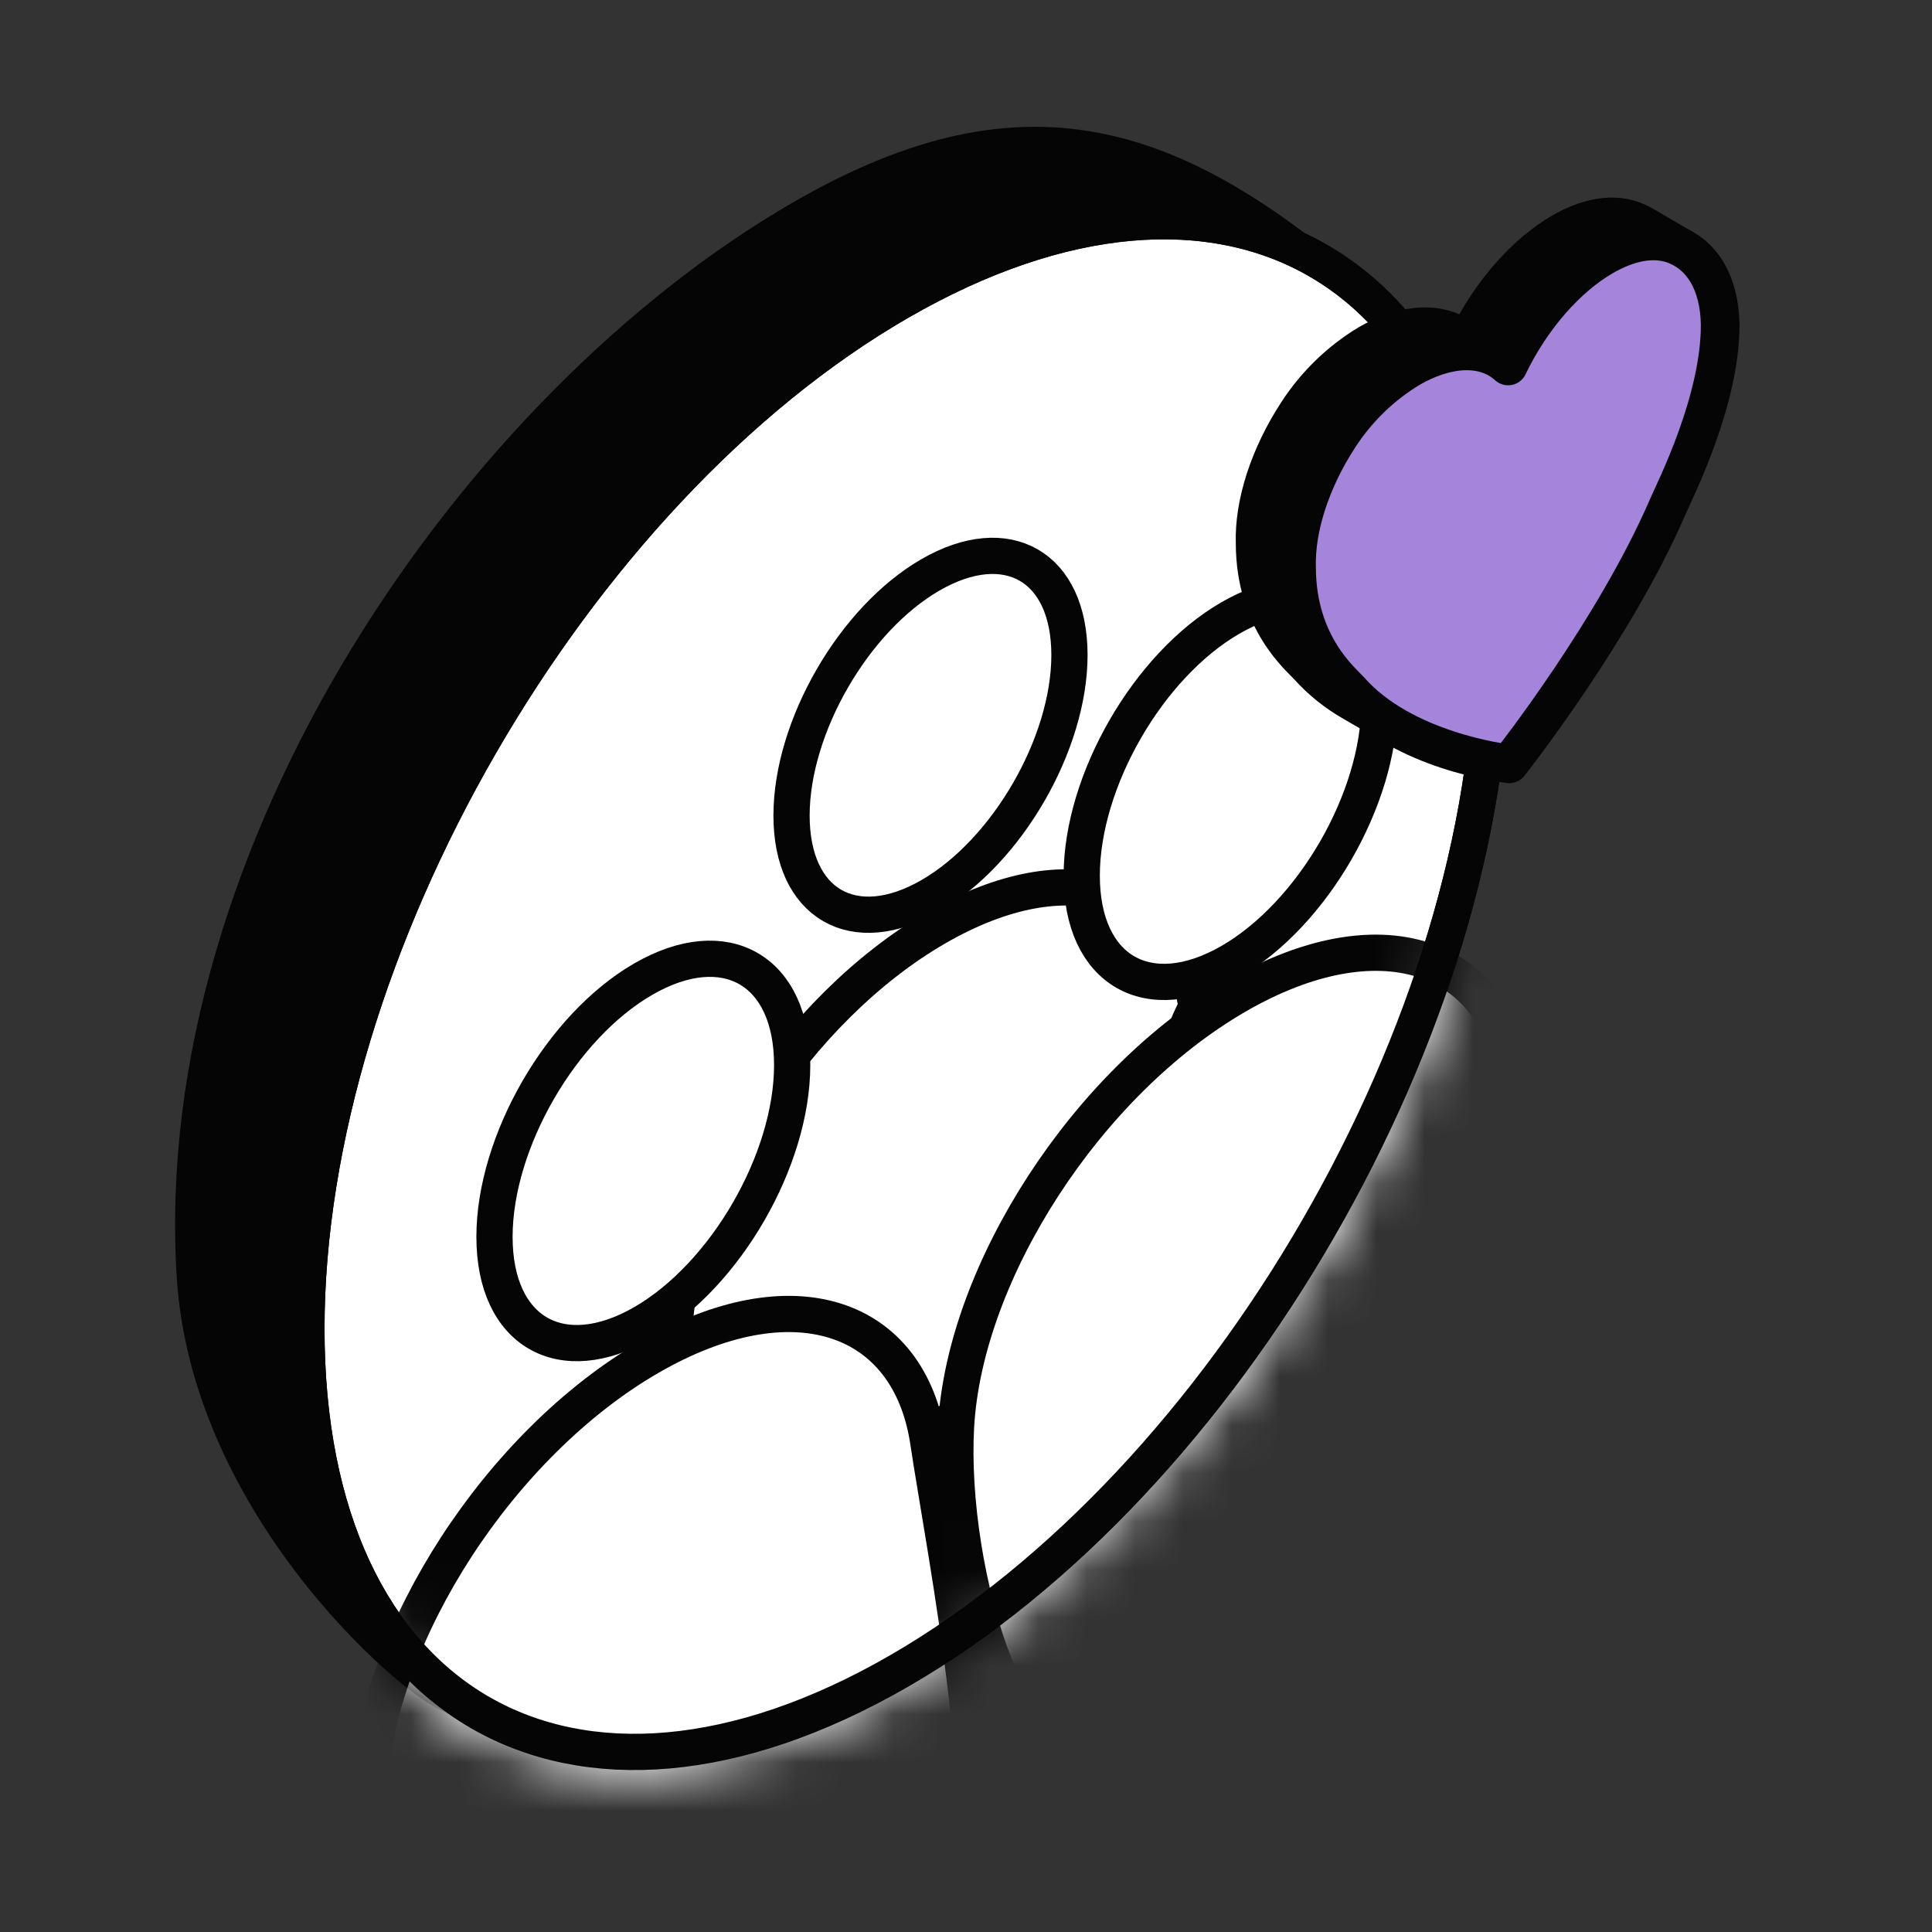
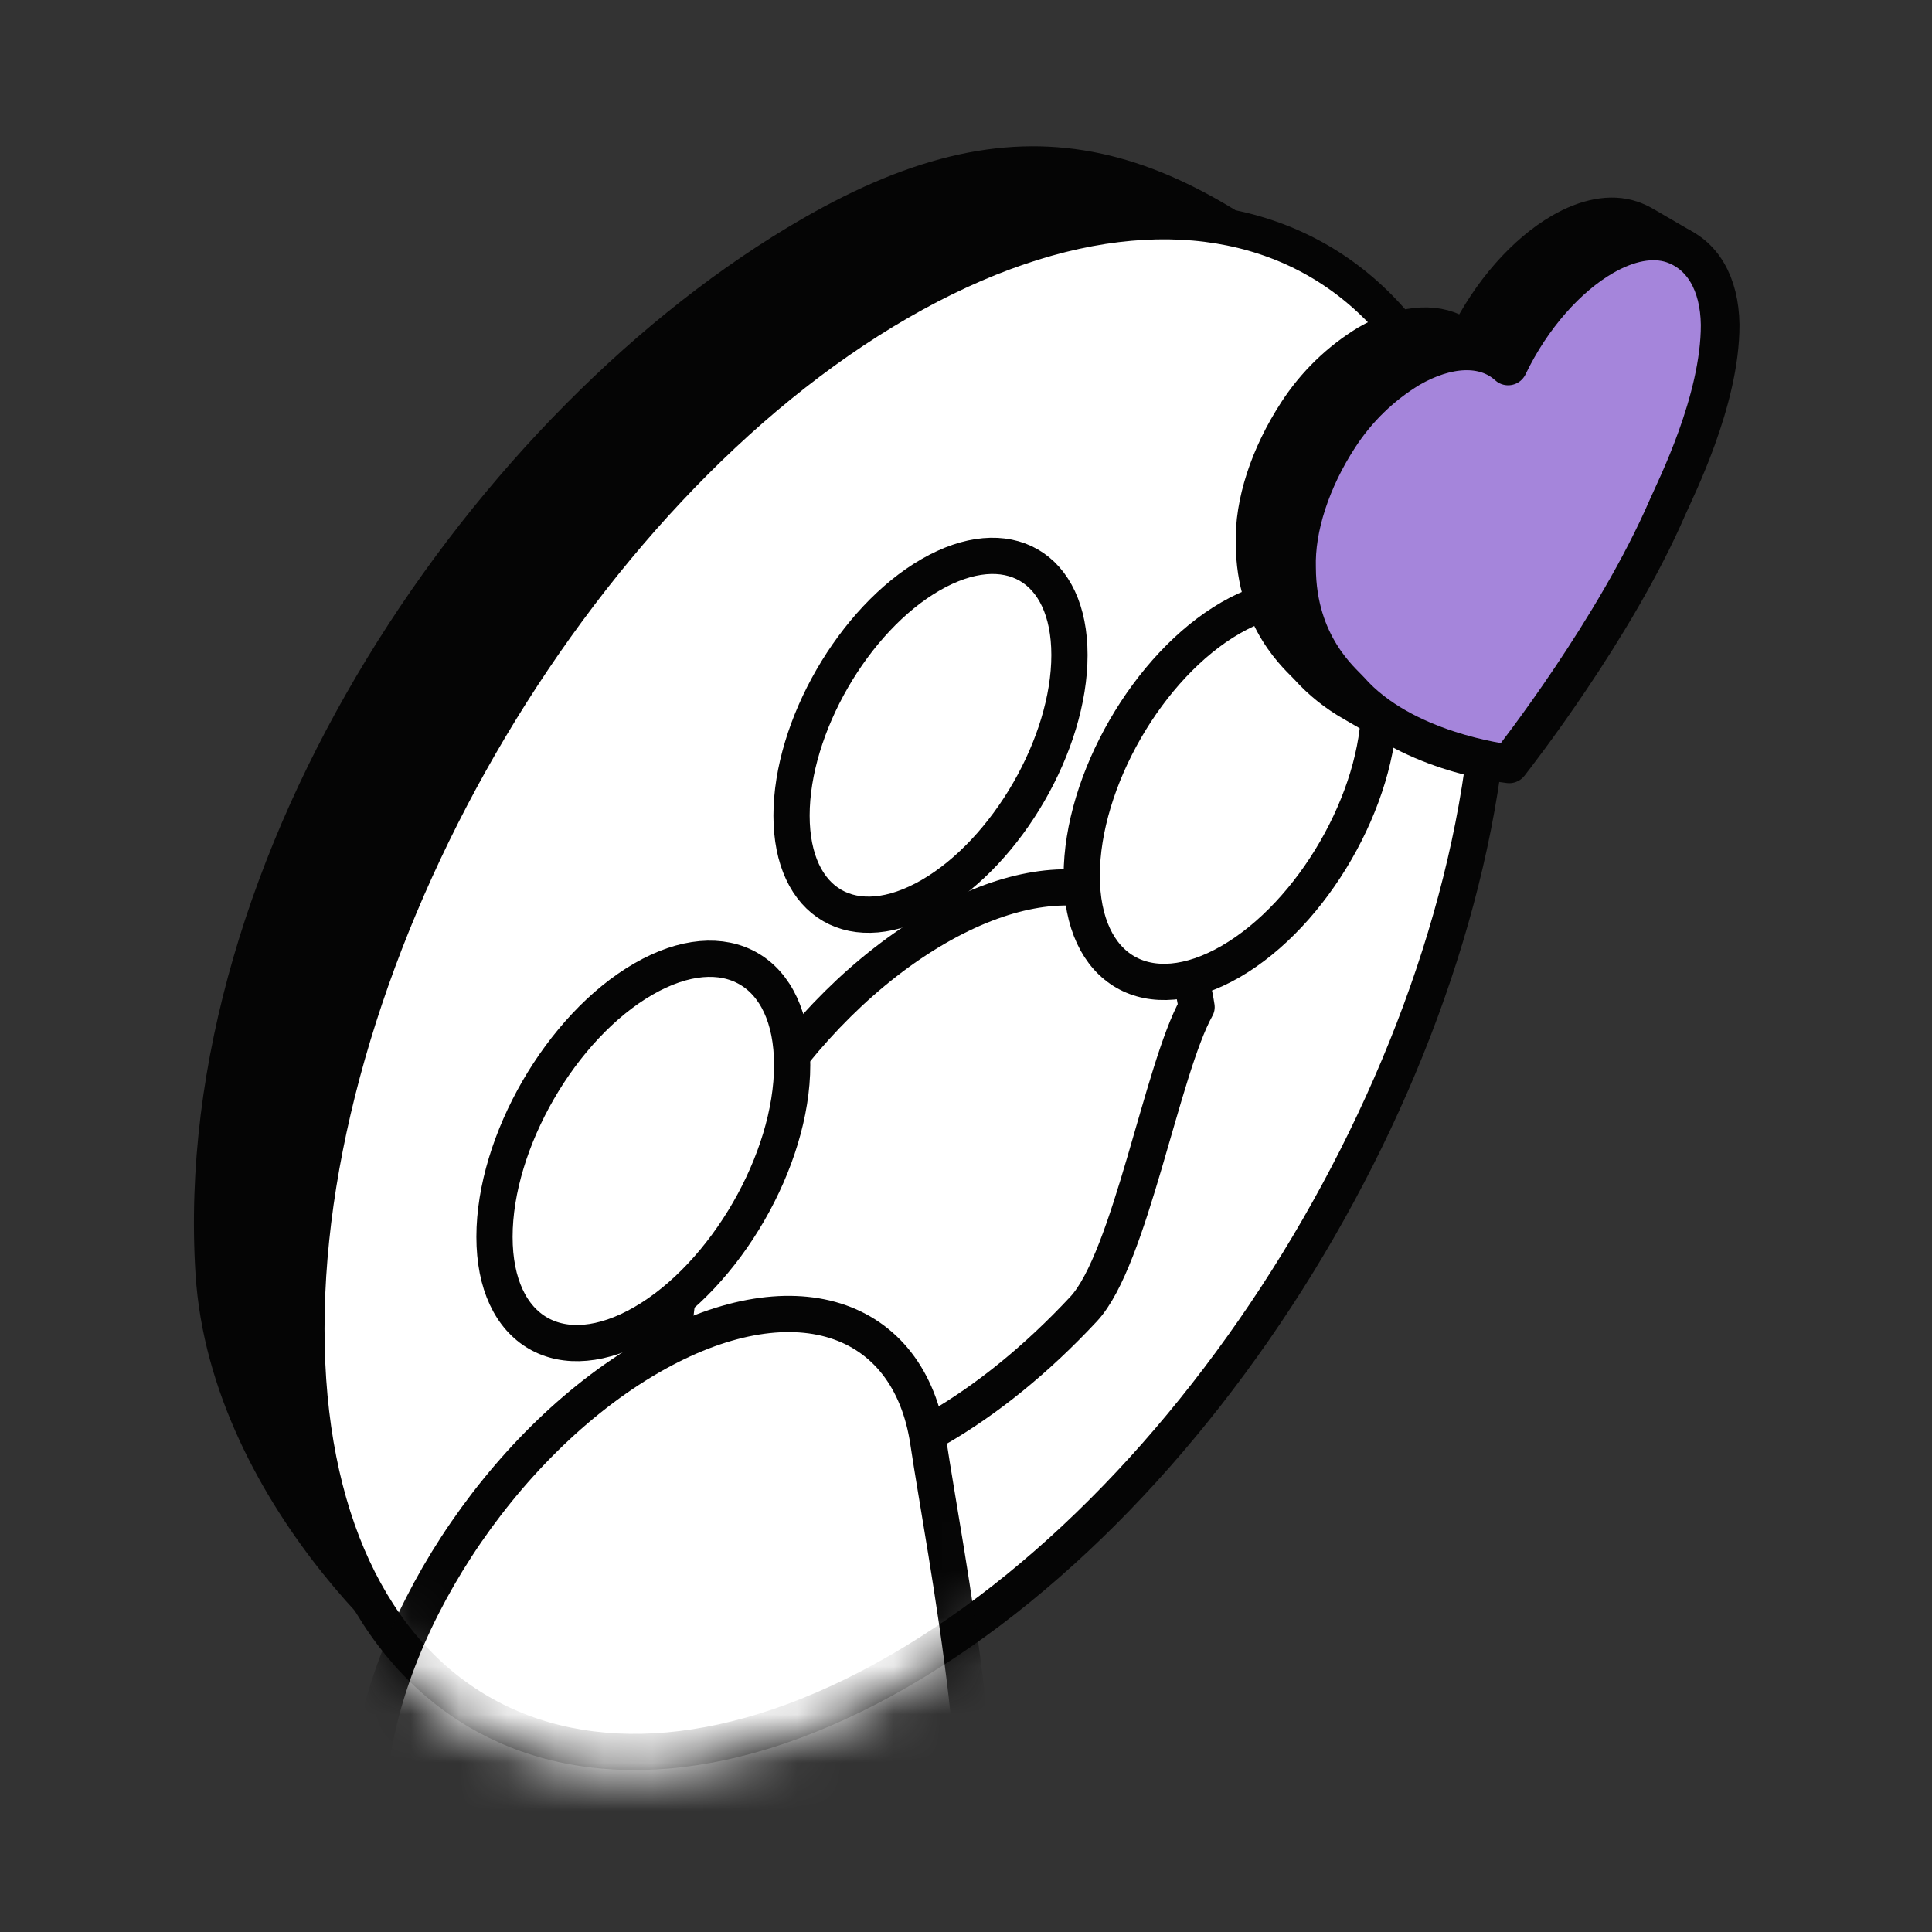
<svg xmlns="http://www.w3.org/2000/svg" width="40" height="40" viewBox="0 0 40 40" fill="none">
  <rect x="0" y="0" width="40" height="40" fill="#333333" stroke="none" />
  <g clip-path="url(#clip0_9548_25408)">
    <mask id="mask0_9548_25408" style="mask-type:luminance" maskUnits="userSpaceOnUse" x="0" y="0" width="40" height="40">
-       <path d="M40 0H0V40H40V0Z" fill="white" />
+       <path d="M40 0H0V40H40V0" fill="white" />
    </mask>
    <g mask="url(#mask0_9548_25408)">
      <mask id="mask1_9548_25408" style="mask-type:luminance" maskUnits="userSpaceOnUse" x="0" y="0" width="40" height="40">
        <path d="M40 0H0V40H40V0Z" fill="white" />
      </mask>
      <g mask="url(#mask1_9548_25408)">
        <path d="M29.549 12.07C29.549 19.853 24.085 29.317 17.345 33.209C14.493 34.855 11.739 35.904 9.509 35.11C8.963 35.11 4.355 31.287 4.048 26.373C3.503 17.636 9.867 8.422 16.608 4.531C21.278 1.834 24.416 2.892 28.621 6.715C29.331 7.807 29.549 9.68 29.549 12.07Z" fill="#050505" />
-         <path d="M28.587 6.632C28.598 6.643 28.609 6.656 28.618 6.67C29.355 7.803 29.565 9.715 29.565 12.055C29.565 19.858 24.087 29.346 17.33 33.247C14.532 34.862 11.762 35.934 9.502 35.143C9.437 35.135 9.374 35.111 9.321 35.087C9.25 35.054 9.167 35.007 9.076 34.949C8.894 34.833 8.667 34.664 8.414 34.449C7.905 34.018 7.277 33.395 6.657 32.622C5.426 31.085 4.189 28.911 4.033 26.416C3.484 17.625 9.901 8.386 16.613 4.511C21.335 1.785 24.482 2.901 28.587 6.632Z" stroke="#050505" stroke-width="0.75" stroke-linejoin="round" />
        <path d="M18.615 34.596C11.838 38.509 6.344 35.337 6.344 27.511C6.344 19.685 11.838 10.168 18.615 6.256C25.393 2.343 30.887 5.515 30.887 13.341C30.887 21.166 25.393 30.683 18.615 34.596Z" fill="white" stroke="#050505" stroke-width="0.75" stroke-linejoin="round" />
        <mask id="mask2_9548_25408" style="mask-type:alpha" maskUnits="userSpaceOnUse" x="5" y="4" width="27" height="33">
          <path d="M18.615 34.596C11.837 38.509 6.343 35.337 6.343 27.511C6.343 19.685 11.837 10.168 18.615 6.256C25.392 2.343 30.886 5.515 30.886 13.341C30.886 21.166 25.392 30.683 18.615 34.596Z" fill="white" stroke="#131313" stroke-width="0.75" stroke-linejoin="round" />
        </mask>
        <g mask="url(#mask2_9548_25408)">
          <path d="M19.389 29.581C17.457 30.699 15.383 28.216 13.96 27.529C14.129 24.536 16.494 20.875 19.389 19.204C22.139 17.617 24.407 18.376 24.774 20.851C24.054 22.145 23.399 26.067 22.436 27.101C21.473 28.134 20.436 28.978 19.389 29.581Z" fill="white" stroke="#050505" stroke-width="0.75" stroke-linejoin="round" />
          <path d="M19.265 18.546C17.676 19.463 16.388 18.719 16.388 16.885C16.388 15.05 17.676 12.819 19.265 11.901C20.854 10.984 22.142 11.728 22.142 13.562C22.142 15.397 20.854 17.628 19.265 18.546Z" fill="white" stroke="#050505" stroke-width="0.75" stroke-linejoin="round" />
-           <path d="M23.066 36.256C20.997 37.453 19.625 32.517 19.794 29.531C19.975 26.326 22.507 22.405 25.607 20.616C28.552 18.916 30.982 19.729 31.375 22.38C31.012 24.102 30.641 27.203 29.61 28.309C28.579 29.416 24.188 35.61 23.066 36.256Z" fill="white" />
-           <path d="M23.066 36.256C20.997 37.453 19.625 32.517 19.794 29.531C19.975 26.326 22.507 22.405 25.607 20.616C28.552 18.916 30.982 19.729 31.375 22.38C31.012 24.102 30.641 27.203 29.61 28.309C28.579 29.416 24.188 35.61 23.066 36.256Z" stroke="#050505" stroke-width="0.75" stroke-linejoin="round" />
          <path d="M25.477 19.909C23.775 20.891 22.396 20.095 22.396 18.13C22.396 16.165 23.775 13.775 25.477 12.793C27.179 11.81 28.558 12.607 28.558 14.572C28.558 16.537 27.179 18.926 25.477 19.909Z" fill="white" stroke="#050505" stroke-width="0.75" stroke-linejoin="round" />
          <path d="M13.452 39.995C11.384 41.192 9.163 37.746 7.639 37.01C7.82 33.805 10.353 29.884 13.452 28.095C16.397 26.395 18.827 27.208 19.22 29.859C19.545 32.049 20.823 38.421 19.792 39.528C18.761 40.634 14.574 39.349 13.452 39.995Z" fill="white" stroke="#050505" stroke-width="0.75" stroke-linejoin="round" />
          <path d="M13.319 27.387C11.618 28.369 10.238 27.573 10.238 25.608C10.238 23.643 11.618 21.253 13.319 20.271C15.021 19.288 16.401 20.085 16.401 22.05C16.401 24.015 15.021 26.404 13.319 27.387Z" fill="white" stroke="#050505" stroke-width="0.75" stroke-linejoin="round" />
        </g>
-         <path d="M18.615 34.596C11.838 38.509 6.344 35.337 6.344 27.511C6.344 19.685 11.838 10.168 18.615 6.256C25.393 2.343 30.887 5.515 30.887 13.341C30.887 21.166 25.393 30.683 18.615 34.596Z" stroke="#050505" stroke-width="0.75" stroke-linejoin="round" />
        <path d="M26.865 8.542C27.24 7.964 27.741 7.478 28.331 7.121C29.002 6.734 29.677 6.648 30.165 6.931L30.377 7.054C30.863 6.052 31.599 5.235 32.336 4.809C32.841 4.518 33.347 4.41 33.773 4.554C33.856 4.582 33.937 4.618 34.013 4.662L34.836 5.141L34.468 5.442C34.392 5.398 34.735 5.32 34.652 5.291C34.226 5.148 34.081 5.238 33.576 5.53C32.833 5.959 32.091 6.786 31.605 7.799L31.18 7.552C30.721 7.401 30.144 7.512 29.572 7.842C28.982 8.199 28.48 8.685 28.105 9.263C27.521 10.158 27.199 11.151 27.225 11.974C27.23 13.577 28.168 14.331 28.33 14.516C28.596 14.811 28.847 14.615 29.193 14.811L28.677 14.921L28.014 14.536C27.669 14.34 27.357 14.09 27.091 13.795C26.928 13.611 25.99 12.857 25.986 11.253C25.958 10.43 26.28 9.437 26.865 8.542Z" fill="#050505" stroke="#050505" stroke-width="0.8" stroke-linecap="round" stroke-linejoin="round" />
        <path d="M29.19 7.622C28.6 7.979 28.099 8.465 27.724 9.044C27.14 9.939 26.818 10.931 26.844 11.755C26.849 13.358 27.787 14.112 27.949 14.296C29.051 15.549 31.137 15.802 31.247 15.815C31.356 15.675 33.435 13.019 34.526 10.499C34.687 10.128 35.618 8.294 35.614 6.723C35.602 5.869 35.244 5.261 34.632 5.051C34.206 4.908 33.7 5.015 33.194 5.308C32.452 5.736 31.71 6.563 31.224 7.577C30.733 7.13 29.958 7.179 29.19 7.622Z" fill="#A585DB" stroke="#050505" stroke-width="0.8" stroke-linecap="round" stroke-linejoin="round" />
      </g>
    </g>
  </g>
  <defs>
    <clipPath id="clip0_9548_25408">
      <rect width="40" height="40" fill="white" />
    </clipPath>
  </defs>
</svg>